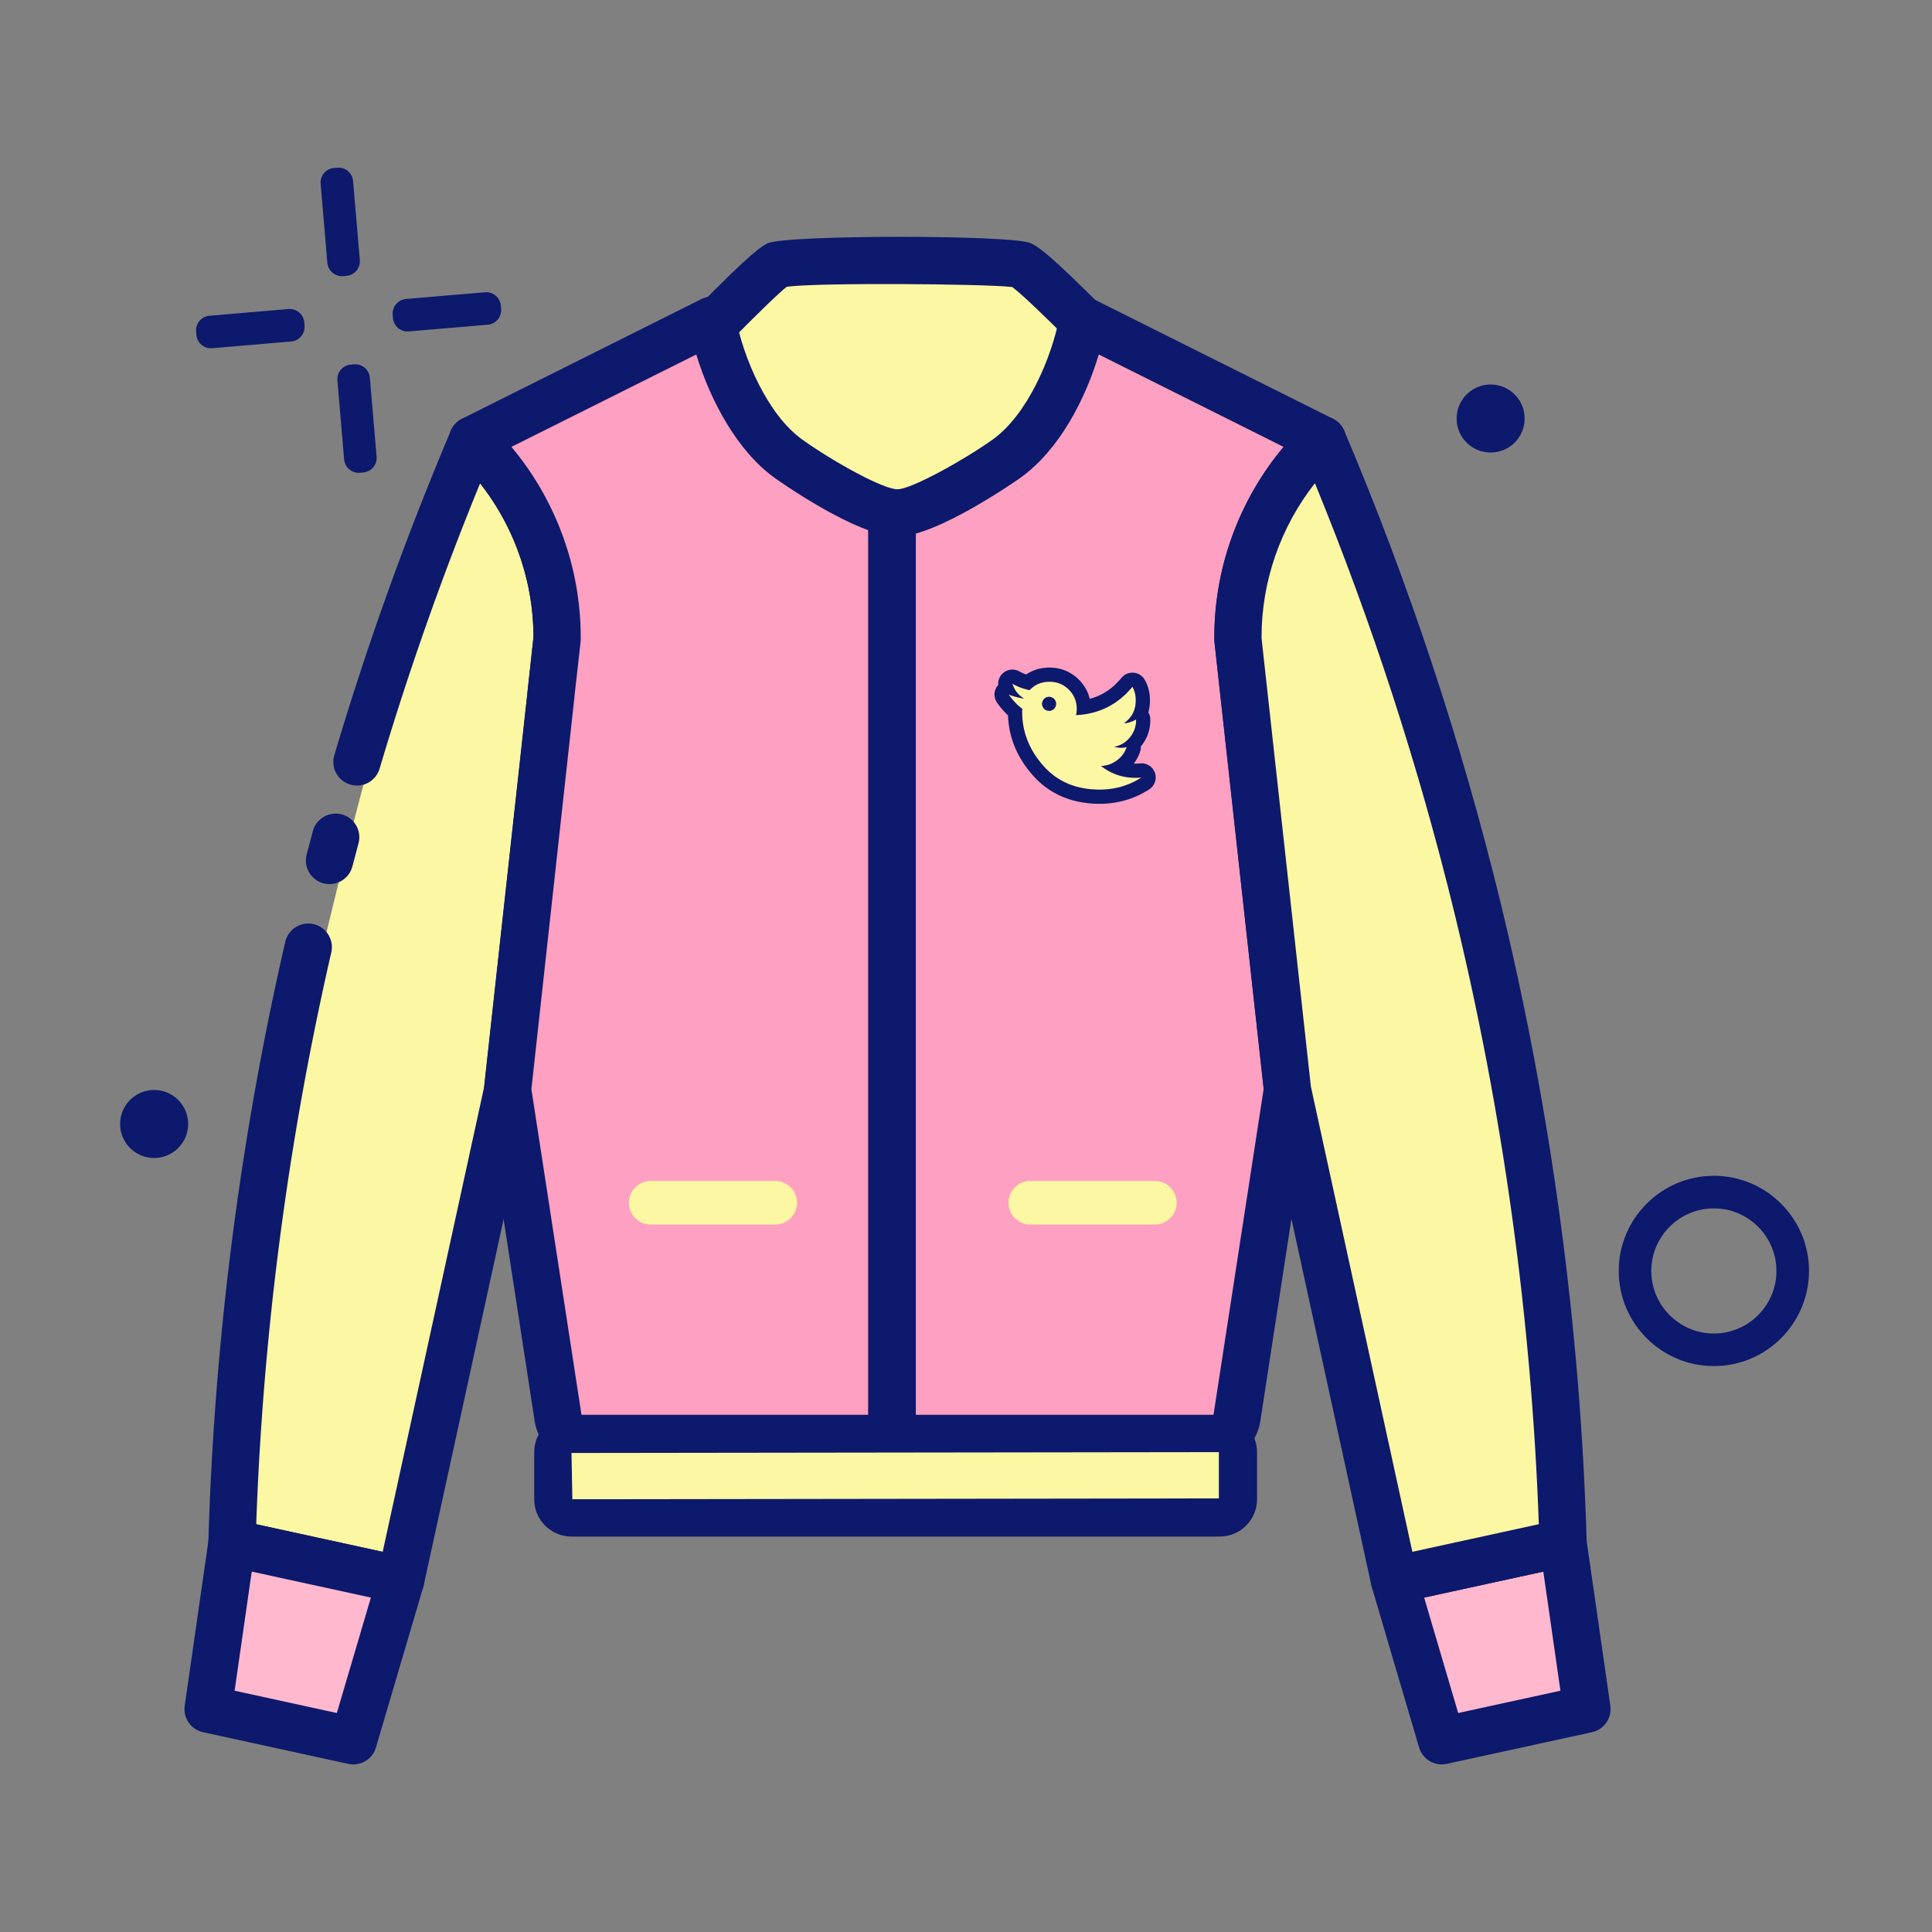
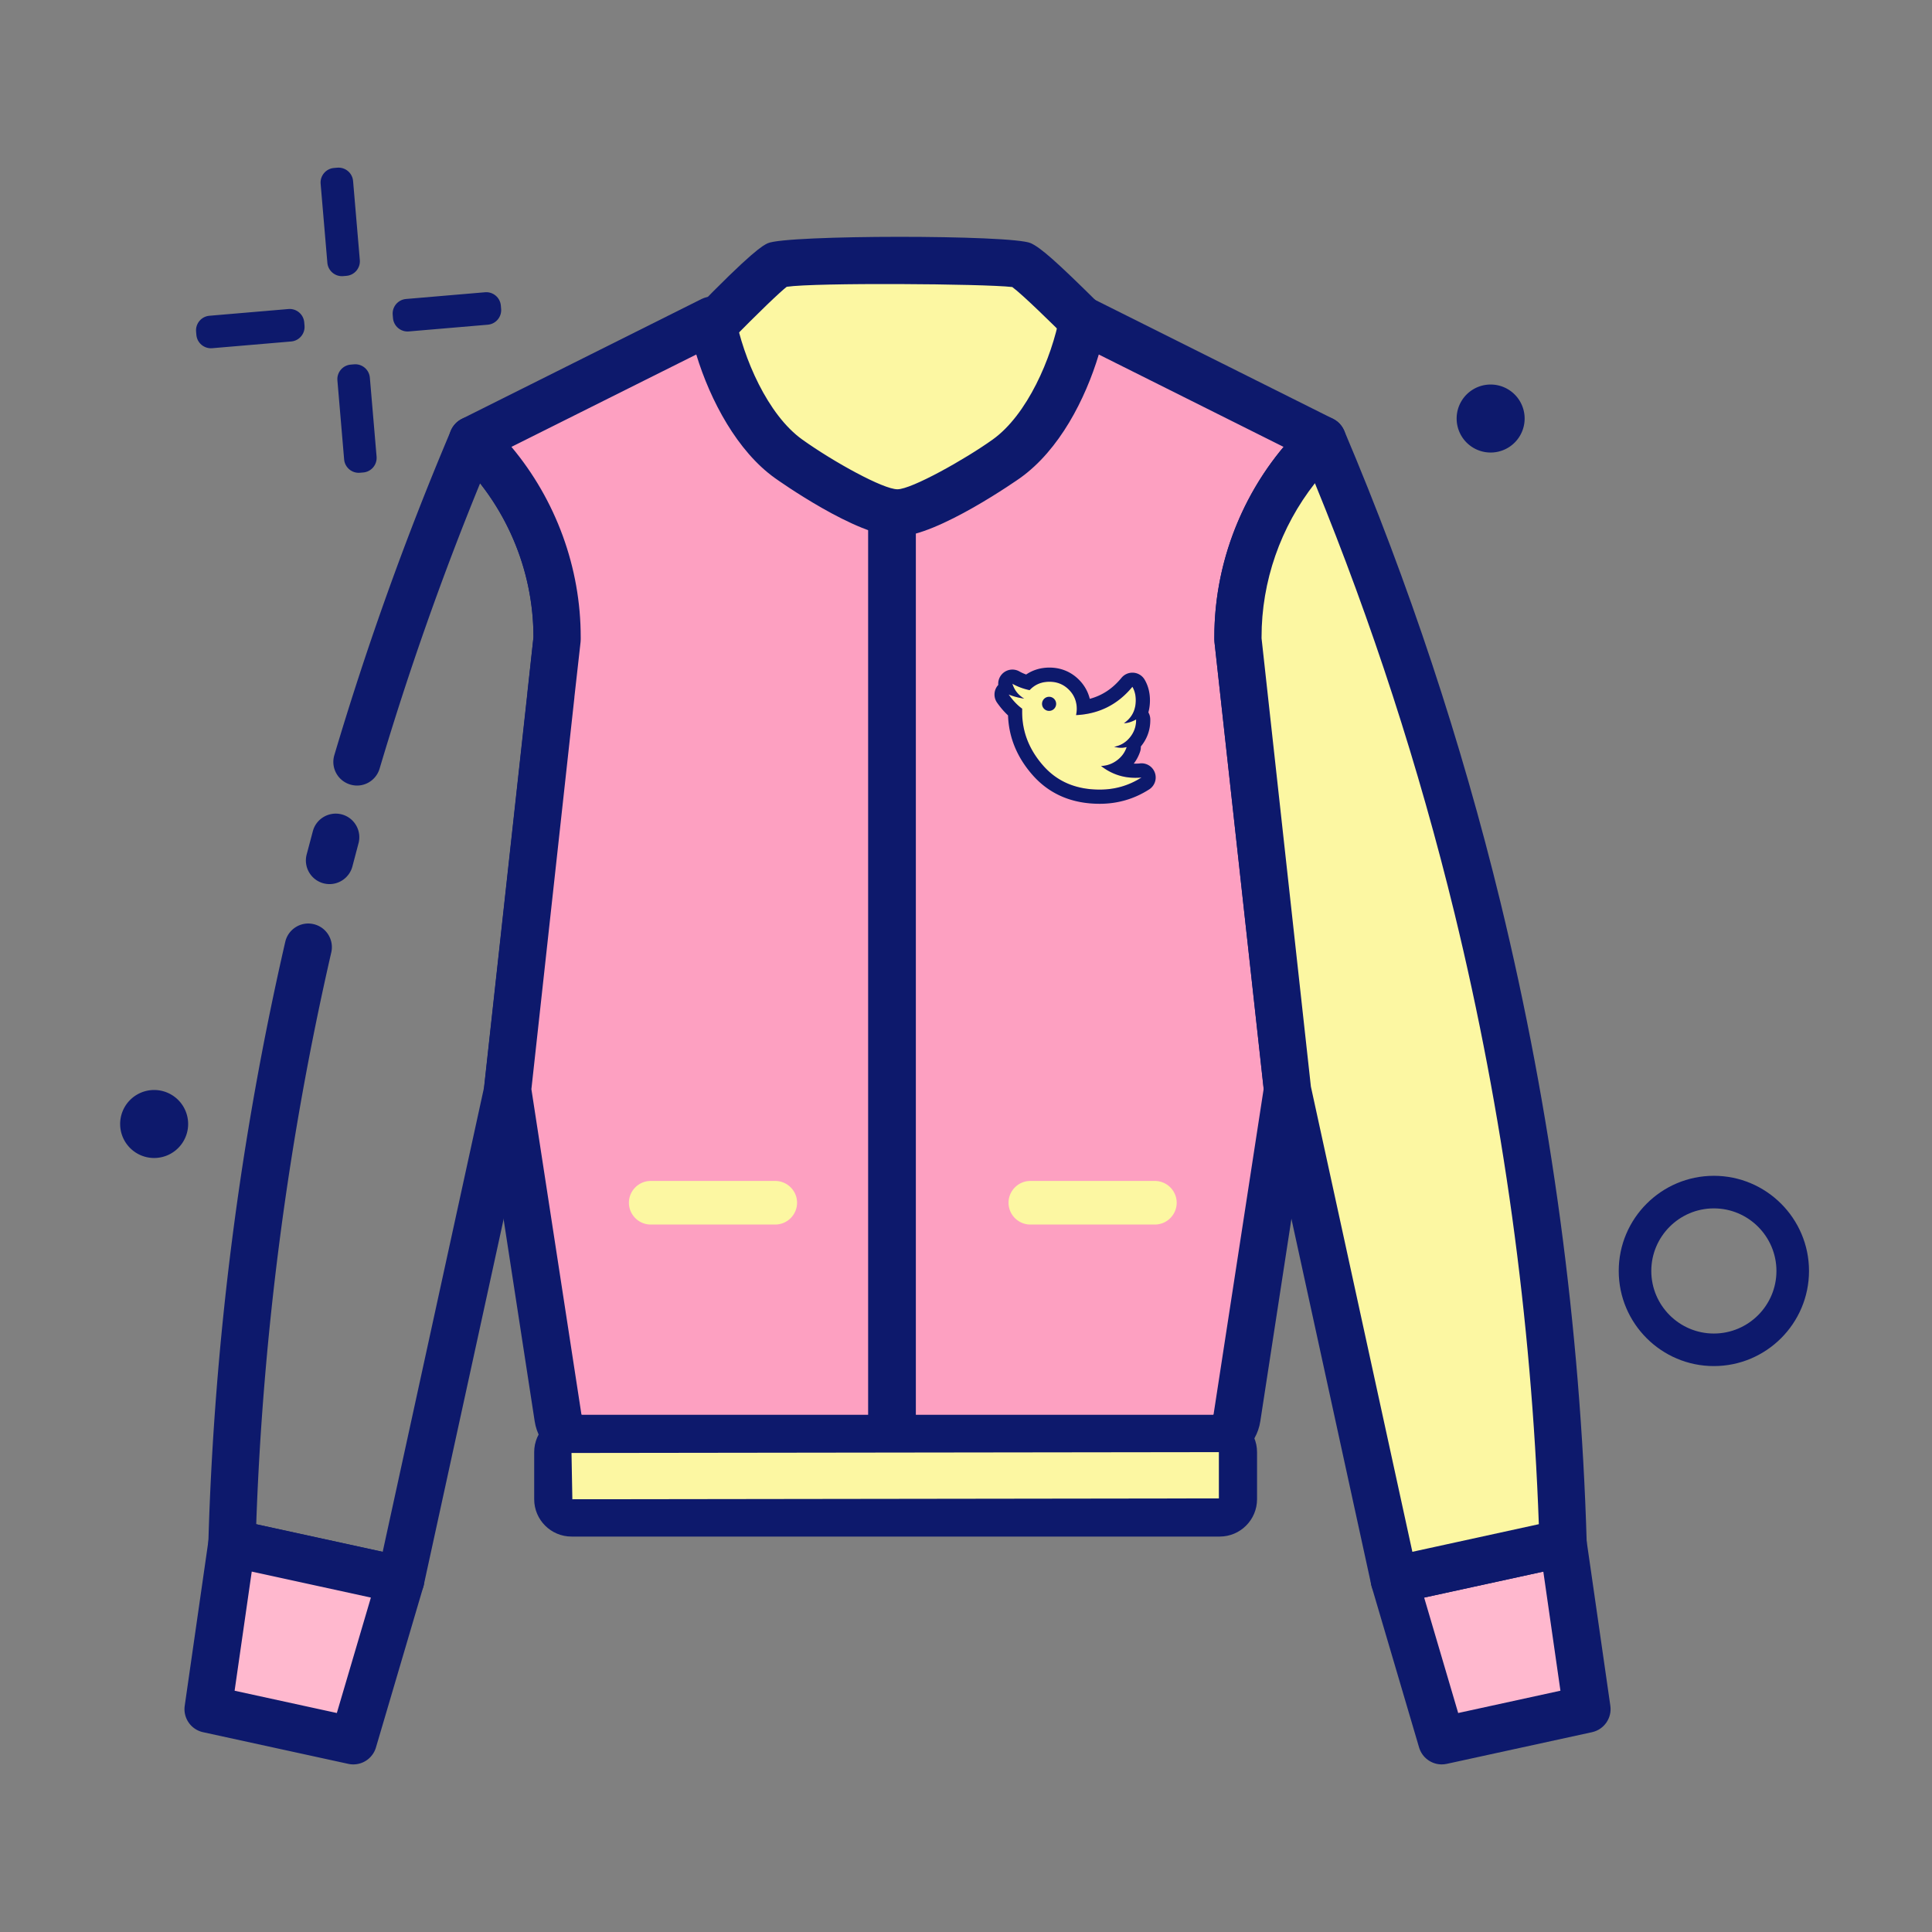
<svg xmlns="http://www.w3.org/2000/svg" t="1758942836996" class="icon" viewBox="0 0 1024 1024" version="1.1" p-id="9247" width="200" height="200">
  <rect x="0" y="0" width="1024" height="1024" fill="#808080" stroke="none" />
  <path d="M374.35 177.78c0.25-1.38 0.84-2.54 1.82-3.54 6.42-6.64 30.61-31.41 36.06-33.97 7.08-3.32 123.39-2.51 128.91 0 5.63 2.56 27.4 24.52 35.74 32.71 1.77 1.74 2.49 4.22 1.97 6.65l-20.47 96.49a7.269 7.269 0 0 1-7.69 5.73l-96.55-7.77a7.18 7.18 0 0 1-3.09-0.97c-11.21-6.64-85.15-50.52-84.52-53.04 0.59-2.37 6.3-33.9 7.82-42.29z" fill="#FCF7A2" p-id="9248" />
  <path d="M551.28 294.39c-0.52 0-1.06-0.02-1.59-0.06l-96.55-7.77c-2.98-0.23-5.86-1.13-8.48-2.69-93.2-55.16-93.08-55.6-90.28-66.83 0.49-2.17 4.31-23.02 7.64-41.45 0.67-3.83 2.39-7.2 5.1-10.02 31.9-32.95 37.43-35.53 39.79-36.64 9.64-4.51 129.5-4.56 139.41-0.05 5.33 2.42 13.67 9.8 35.71 31.61l3.61 3.57c4.84 4.75 6.87 11.57 5.43 18.22l-20.46 96.44c-1.92 9.16-10.07 15.67-19.33 15.67z m-5.15-20.87v0.02-0.02z m-89.77-11.82l90.74 7.31 18.9-89.17-1.57-1.56c-5.66-5.6-22.15-21.92-27.9-26.15-15.41-1.76-104.34-2.38-119.54-0.13-3.28 2.52-14.6 13.19-30.63 29.69-2.14 11.86-4.54 25.07-6.1 33.37 11.4 7.69 40.77 25.72 76.1 46.64z m-1.27-0.1h0.04-0.04z m-76.28-39.08c-0.05 0.24-0.09 0.43-0.13 0.57 0.05-0.19 0.09-0.38 0.13-0.57z m189.28-40.63c0.01 0.01 0.02 0.01 0.02 0.02l-0.02-0.02z m-181.4-1.97v0z m-12.34-2.14h0.1-0.1z m192.25-0.76v0.04-0.04z m-28.71-24.7h0.01-0.01zM908.38 724.05c-27.8 0-50.42-22.62-50.42-50.42 0-27.81 22.62-50.43 50.42-50.43 27.81 0 50.43 22.62 50.43 50.43-0.01 27.81-22.63 50.42-50.43 50.42z m0-83.58c-18.28 0-33.16 14.88-33.16 33.17 0 18.28 14.88 33.16 33.16 33.16 18.29 0 33.17-14.88 33.17-33.16-0.01-18.29-14.88-33.17-33.17-33.17z" fill="#0D196C" p-id="9249" />
  <path d="M790.07 221.83m-18.02 0a18.02 18.02 0 1 0 36.04 0 18.02 18.02 0 1 0-36.04 0Z" fill="#0D196C" p-id="9250" />
  <path d="M81.7 595.74m-18.02 0a18.02 18.02 0 1 0 36.04 0 18.02 18.02 0 1 0-36.04 0Z" fill="#0D196C" p-id="9251" />
  <path d="M183.66 146.2l-1.79 0.15c-4.24 0.36-8-2.81-8.36-7.05l-3.57-41.91c-0.36-4.24 2.81-8 7.05-8.36l1.79-0.15c4.24-0.36 8 2.81 8.36 7.05l3.57 41.91c0.36 4.24-2.81 8-7.05 8.36zM192.55 250.42l-1.79 0.15c-4.24 0.36-8-2.81-8.36-7.05l-3.57-41.91c-0.36-4.24 2.81-8 7.05-8.36l1.79-0.15c4.24-0.36 8 2.81 8.36 7.05l3.57 41.91c0.36 4.23-2.81 8-7.05 8.36zM208.29 168.62l-0.15-1.79c-0.36-4.24 2.81-8 7.05-8.36l41.91-3.57c4.24-0.36 8 2.81 8.36 7.05l0.15 1.79c0.36 4.24-2.81 8-7.05 8.36l-41.91 3.57c-4.23 0.36-7.99-2.81-8.36-7.05zM104.08 177.51l-0.15-1.79c-0.36-4.24 2.81-8 7.05-8.36l41.91-3.57c4.24-0.36 8 2.81 8.36 7.05l0.15 1.79c0.36 4.24-2.81 8-7.05 8.36l-41.91 3.57c-4.24 0.36-8-2.82-8.36-7.05z" fill="#0D196C" p-id="9252" />
  <path d="M250.57 233.2h-0.08v-0.03h0.01zM682.35 577.53v0.18l-0.04-0.41z" fill="#FFEBF1" p-id="9253" />
-   <path d="M250.57 233.2h-0.1v-0.03h0.04l0.06 0.03z m41.48 135.12v0.11-0.11z m3.22-30.5v1.17l-3.22 29.33v0.15l-22.96 208.91v0.25l-56.71 259.75-89.43-19.51c3.24-112.88 22.11-208.03 48.56-317.32 5.28-21.81 16.81-69.69 23-91.27 18.04-62.94 30.3-115.52 55.93-176.04a144.12 144.12 0 0 1 44.83 104.58z m0 0" fill="#FCF7A2" p-id="9254" />
  <path d="M212.4 849.91c-0.88 0-1.78-0.09-2.68-0.29l-89.44-19.51c-5.88-1.28-10.02-6.57-9.84-12.58 3.08-106.94 16.78-214.05 40.75-318.33 1.55-6.73 8.29-10.96 15-9.39 6.73 1.55 10.94 8.26 9.39 15-22.81 99.31-36.19 201.22-39.78 303.07l67.03 14.63 53.83-246.62 22.9-208.35c0.01-0.2 0.03-0.39 0.04-0.57l3.15-29.14c0.03-29.65-10.12-58.52-28.3-81.63a1613.331 1613.331 0 0 0-53.25 151.18c-1.97 6.63-8.91 10.46-15.56 8.44-6.63-1.97-10.41-8.93-8.44-15.56a1635.38 1635.38 0 0 1 61.53-171.46c1.09-2.88 3.22-5.35 6.12-6.79 2.97-1.5 6.45-1.77 9.6-0.7 2.33 0.77 4.3 2.19 5.77 3.98 30.28 29.4 47.59 70.33 47.56 112.55V339c0 0.46-0.03 0.91-0.07 1.37l-3.18 28.89c0 0.04 0 0.08-0.01 0.12l-0.03 0.47-22.93 208.55c-0.04 0.66-0.13 1.34-0.25 1.92l-56.7 259.75c-1.27 5.84-6.46 9.84-12.21 9.84z m-37.74-381.32c-1.06 0-2.11-0.14-3.18-0.41-6.69-1.76-10.69-8.6-8.94-15.28l3.3-12.42c1.8-6.68 8.72-10.58 15.35-8.82 6.68 1.8 10.63 8.68 8.82 15.35l-3.23 12.23c-1.5 5.62-6.58 9.35-12.12 9.35z" fill="#0D196C" p-id="9255" />
-   <path d="M250.46 233.17h0.03v0.03h-0.03v-0.03z m41.59 135.15v0.11-0.11z m85.44-198.62l-0.04 0.03" fill="#FFEBF1" p-id="9256" />
+   <path d="M250.46 233.17h0.03v0.03h-0.03v-0.03z v0.11-0.11z m85.44-198.62l-0.04 0.03" fill="#FFEBF1" p-id="9256" />
  <path d="M682.35 577.25v0.42L655.62 751.4a13.493 13.493 0 0 1-13.33 11.44h-333.2c-6.66 0-12.32-4.86-13.33-11.44l-26.71-173.73v-0.33l22.92-208.82v-0.19l3.3-29.38v-1.17c0.05-39.54-16.15-77.37-44.81-104.62h0.08-0.07l126.93-63.45c4.85 25.6 19.39 58.35 40.59 73.49 8.23 5.88 43 28.67 57.68 28.67 13.97 0 49.5-22.8 57.76-28.69 21.19-15.14 35.72-47.88 40.57-73.46l126.93 63.46a144.064 144.064 0 0 0-44.8 104.62v1.2l3.23 29.3 22.99 208.9v0.05z m0 0" fill="#FDA0C1" p-id="9257" />
  <path d="M642.29 775.36H309.1c-12.95 0-23.76-9.29-25.71-22.08l-26.72-173.7c-0.09-0.63-0.15-1.27-0.15-1.91 0-0.46 0.03-1.25 0.07-1.71l22.89-208.37c0.01-0.24 0.03-0.47 0.05-0.66l3.21-29.17c0.05-35.95-14.87-70.77-40.91-95.55-3.71-3.53-4.9-8.96-2.99-13.71 1.2-3.03 3.51-5.38 6.34-6.7l126.62-63.3c3.52-1.76 7.64-1.76 11.16-0.01 3.52 1.74 6.01 5.03 6.74 8.89 4.24 22.4 17.18 52.49 35.56 65.62 16.7 11.92 42.9 26.33 50.4 26.33 7.51 0 35.92-15.94 50.48-26.36 18.36-13.12 31.3-43.21 35.54-65.6 0.73-3.85 3.22-7.14 6.74-8.88 3.52-1.74 7.64-1.75 11.16 0.02l126.94 63.45c3.64 1.82 6.18 5.31 6.78 9.34 0.6 4.04-0.81 8.11-3.76 10.92-26.06 24.78-40.97 59.6-40.9 95.53v0.53l26.13 237.51c0.05 0.46 0.08 0.91 0.08 1.37v0.49c0 0.64-0.05 1.28-0.15 1.91L667.99 753.3c-1.95 12.77-12.76 22.06-25.7 22.06z m-360.64-198.1l26.49 172.23c0.07 0.49 0.48 0.83 0.96 0.83h333.19c0.48 0 0.88-0.34 0.95-0.81l26.52-172.32-26.06-236.84c-0.05-0.46-0.08-0.91-0.08-1.37v-1.2c-0.05-36.89 13.16-72.82 36.7-100.92l-97.94-48.96c-7.09 23.55-20.82 50.56-41.68 65.45-0.43 0.3-43.99 31.03-65.03 31.03-21.3 0-63.18-29.73-64.95-31-19.77-14.11-34.19-40.85-41.68-65.49l-97.97 48.96c23.55 28.1 36.76 64.03 36.72 100.94v1.15c0 0.47-0.03 0.93-0.08 1.39l-3.25 28.93c-0.01 0.23-0.03 0.44-0.04 0.62l-22.77 207.38z m400.71 0.41h0.1-0.1z" fill="#0D196C" p-id="9258" />
  <path d="M212.38 837.38l-3.9 13.29v0.02l-3.66 12.37-3.61 12.29-4.01 13.56-3.62 12.27-3.18 10.75-3.14 10.71-64.53-14.06-12.43-2.72 1.59-11.04 1.58-11.13 1.83-12.64 2.02-13.99 1.81-12.68 1.85-12.79 1.97-13.72z" fill="#FFB8CE" p-id="9259" />
  <path d="M187.27 935.17c-0.89 0-1.78-0.09-2.68-0.29l-76.96-16.78a12.513 12.513 0 0 1-9.72-14.02l12.64-87.98c0.5-3.44 2.4-6.52 5.26-8.5 2.86-1.98 6.39-2.71 9.81-1.95l89.44 19.51a12.519 12.519 0 0 1 9.34 15.76l-25.13 85.24a12.515 12.515 0 0 1-12 9.01z m-62.92-39.05l54.18 11.81 18.05-61.18-63.15-13.78-9.08 63.15z" fill="#0D196C" p-id="9260" />
  <path d="M841.12 905.86l-12.43 2.72-64.54 14.06-3.15-10.71-3.17-10.75-3.62-12.27-3.98-13.56-3.63-12.29-3.66-12.39-3.91-13.29 89.43-19.49 1.98 13.7v0.02l1.83 12.76v0.01l1.84 12.69 2 13.98 1.83 12.64 1.58 11.13z" fill="#FFB8CE" p-id="9261" />
  <path d="M764.14 935.17c-5.44 0-10.41-3.57-12-8.99l-25.13-85.25c-0.98-3.34-0.53-6.93 1.24-9.91 1.78-2.99 4.71-5.12 8.1-5.85l89.44-19.49c3.43-0.76 6.96-0.03 9.8 1.94 2.86 1.99 4.76 5.07 5.26 8.5l1.98 13.69c0.02 0.12 0.03 0.23 0.05 0.33l10.63 73.93c0.94 6.5-3.3 12.63-9.72 14.03l-76.97 16.78c-0.9 0.19-1.79 0.29-2.68 0.29z m-9.31-88.42l18.04 61.18 54.19-11.82-9.01-62.72c-0.01-0.1-0.02-0.22-0.04-0.32l-0.01-0.08-63.17 13.76z" fill="#0D196C" p-id="9262" />
  <path d="M828.46 817.86l-89.43 19.53-56.68-259.81v-0.31l-22.99-208.94-3.23-29.35v-1.2a144.103 144.103 0 0 1 44.8-104.62 1612.963 1612.963 0 0 1 82.18 248.06 1627.072 1627.072 0 0 1 45.35 336.64z" fill="#FCF7A2" p-id="9263" />
  <path d="M739.03 849.91c-2.38 0-4.73-0.68-6.76-1.99-2.8-1.79-4.76-4.62-5.46-7.86l-56.67-259.81c-0.19-0.88-0.29-1.77-0.29-2.67l-26.14-237.22c-0.04-0.46-0.07-0.91-0.07-1.37v-1.2c-0.06-42.76 17.68-84.19 48.69-113.68 2.97-2.84 7.15-3.98 11.17-3.19 4.02 0.84 7.38 3.59 8.98 7.37 34.2 80.7 62.07 164.79 82.82 249.98 26.97 110.98 42.34 225.12 45.69 339.24 0.18 6.02-3.96 11.31-9.84 12.59l-89.44 19.52c-0.89 0.19-1.79 0.29-2.68 0.29z m-44.24-274.04l53.79 246.62 67.03-14.64c-3.91-108.92-18.92-217.76-44.66-323.68-18.89-77.53-43.75-154.16-74.02-228.06-18.18 23.12-28.33 52-28.28 81.65v0.54l26.14 237.57zM460.13 272.34h25.29v490.55h-25.29z" fill="#0D196C" p-id="9264" />
  <path d="M410.91 649.03h-66.02c-6.35 0-11.55-5.2-11.55-11.55 0-6.35 5.2-11.55 11.55-11.55h66.02c6.35 0 11.55 5.2 11.55 11.55 0 6.35-5.2 11.55-11.55 11.55zM612.12 649.03H546.1c-6.35 0-11.55-5.2-11.55-11.55 0-6.35 5.2-11.55 11.55-11.55h66.02c6.35 0 11.55 5.2 11.55 11.55 0 6.35-5.2 11.55-11.55 11.55zM534.62 368.12a34.62 34.62 0 0 0 8.23 2.15c-3.09-1.79-5.18-4.41-6.26-7.86 2.74 1.55 5.78 2.68 9.12 3.39 2.73-2.97 6.25-4.46 10.54-4.46 4.05 0 7.48 1.4 10.28 4.2 2.79 2.79 4.19 6.22 4.19 10.27 0 0.71-0.12 1.79-0.36 3.21 12.15-0.6 22.11-5.6 29.83-15.01 1.19 2.02 1.79 4.4 1.79 7.14 0 5.24-2.09 9.29-6.26 12.15 1.91 0 4.06-0.66 6.44-1.97v0.34c0 3.46-1.11 6.52-3.31 9.21-2.21 2.69-4.98 4.32-8.31 4.93 1.31 0.36 2.62 0.53 3.93 0.53 0.59 0 1.5-0.12 2.68-0.36-0.95 2.86-2.67 5.21-5.17 7.06-2.5 1.85-5.3 2.84-8.4 2.95 5.36 4.16 11.37 6.25 18.05 6.25 1.55 0 2.68-0.05 3.4-0.17-6.67 4.29-14.05 6.44-22.16 6.44-12.51 0-22.49-4.22-29.94-12.69-7.44-8.46-11.17-17.93-11.17-28.42v-1.79c-2.48-1.77-4.87-4.28-7.14-7.49z" fill="#FCF7A2" p-id="9265" />
  <path d="M556.25 361.34c4.05 0 7.48 1.4 10.28 4.2 2.79 2.79 4.19 6.22 4.19 10.27 0 0.71-0.12 1.79-0.36 3.21 12.15-0.6 22.11-5.6 29.83-15.01 1.19 2.02 1.79 4.4 1.79 7.14 0 5.24-2.09 9.29-6.26 12.15 1.91 0 4.06-0.66 6.44-1.97v0.34c0 3.46-1.11 6.52-3.31 9.21-2.21 2.69-4.98 4.32-8.31 4.93 1.31 0.36 2.62 0.53 3.93 0.53 0.59 0 1.5-0.12 2.68-0.36-0.95 2.86-2.67 5.21-5.17 7.06-2.5 1.85-5.3 2.84-8.4 2.95 5.36 4.16 11.37 6.25 18.05 6.25 1.55 0 2.68-0.05 3.4-0.17-6.67 4.29-14.05 6.44-22.16 6.44-12.51 0-22.49-4.22-29.94-12.69-7.44-8.46-11.17-17.93-11.17-28.42v-1.79c-2.49-1.78-4.87-4.29-7.14-7.5a34.62 34.62 0 0 0 8.23 2.15c-3.09-1.79-5.18-4.41-6.26-7.86 2.74 1.55 5.78 2.68 9.12 3.39 2.74-2.96 6.25-4.45 10.54-4.45M556.25 353.83c-4.62 0-8.82 1.26-12.36 3.67-1.28-0.46-2.49-1-3.61-1.64a7.484 7.484 0 0 0-3.69-0.97 7.521 7.521 0 0 0-7.49 8.13c-0.13 0.15-0.26 0.3-0.39 0.46a7.503 7.503 0 0 0-0.23 8.97c1.83 2.6 3.78 4.85 5.8 6.73 0.4 11.63 4.77 22.25 13.01 31.61 8.9 10.11 20.87 15.24 35.58 15.24 9.47 0 18.25-2.54 26.09-7.55a7.51 7.51 0 0 0-3.93-13.91c-0.18 0-0.35 0.01-0.53 0.02-0.25 0.02-0.5 0.05-0.75 0.09-0.11 0.01-0.67 0.06-2.12 0.06-0.24 0-0.47 0-0.71-0.01 1.4-1.83 2.5-3.86 3.27-6.09 0.31-0.82 0.48-1.71 0.48-2.64 0-0.11 0-0.22-0.01-0.33 3.33-4.06 5.02-8.76 5.02-13.97v-0.34c0-1.35-0.36-2.65-1.02-3.77 0.55-2.01 0.84-4.15 0.84-6.41 0-4.07-0.95-7.76-2.82-10.95a7.485 7.485 0 0 0-5.89-3.68c-0.2-0.02-0.39-0.02-0.59-0.02-2.24 0-4.37 1-5.8 2.74-4.67 5.69-10.21 9.37-16.8 11.12-0.93-3.82-2.88-7.27-5.75-10.14-4.2-4.21-9.59-6.42-15.6-6.42z" fill="#0D196C" p-id="9266" />
  <path d="M646.48 804.3H302.91c-5.33 0-9.66-4.32-9.66-9.66v-24.98c0-5.33 4.32-9.66 9.66-9.66h343.56c5.33 0 9.66 4.32 9.66 9.66v24.98c0.01 5.33-4.32 9.66-9.65 9.66z" fill="#FCF7A2" p-id="9267" />
  <path d="M646.48 814.41H302.91c-10.91 0-19.78-8.87-19.78-19.77v-24.98c0-10.91 8.87-19.78 19.78-19.78h343.57c10.91 0 19.78 8.87 19.78 19.78v24.98c-0.01 10.9-8.87 19.77-19.78 19.77z m-0.45-44.75l-343.12 0.45 0.45 24.53 342.67-0.46v-24.52z" fill="#0D196C" p-id="9268" />
  <path d="M556.04 373.05m-3.74 0a3.74 3.74 0 1 0 7.48 0 3.74 3.74 0 1 0-7.48 0Z" fill="#0D196C" p-id="9269" />
</svg>